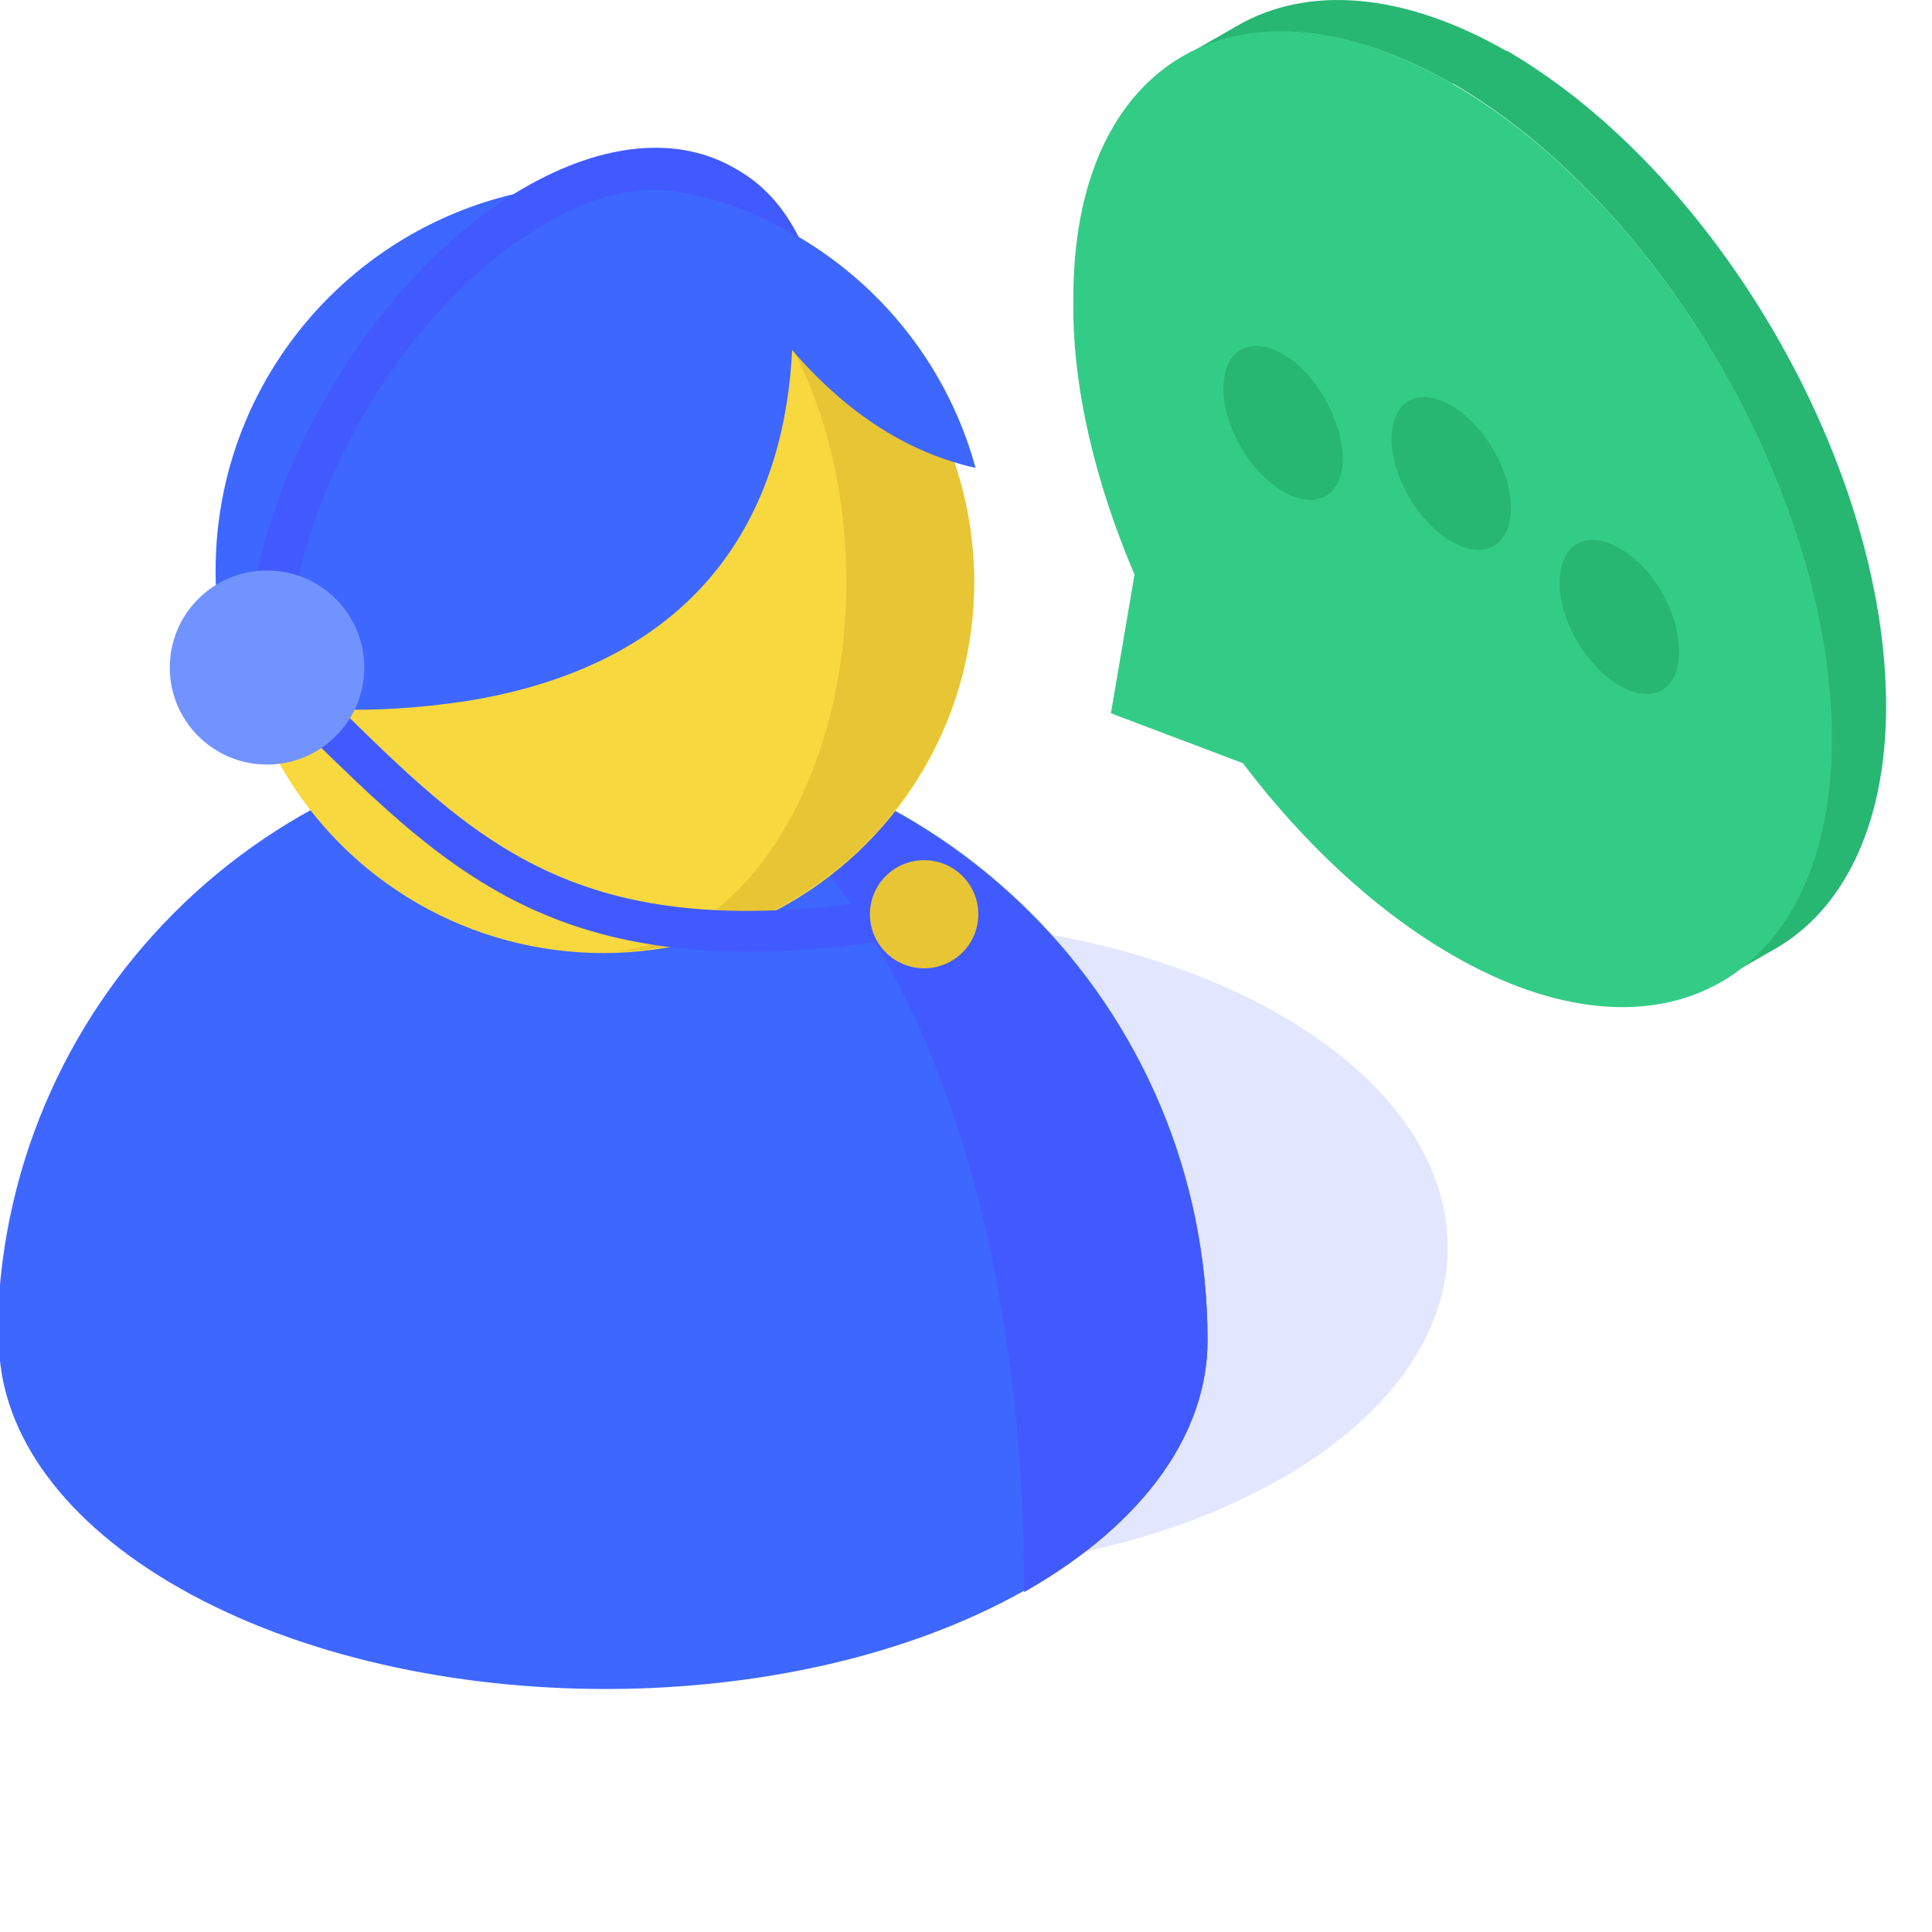
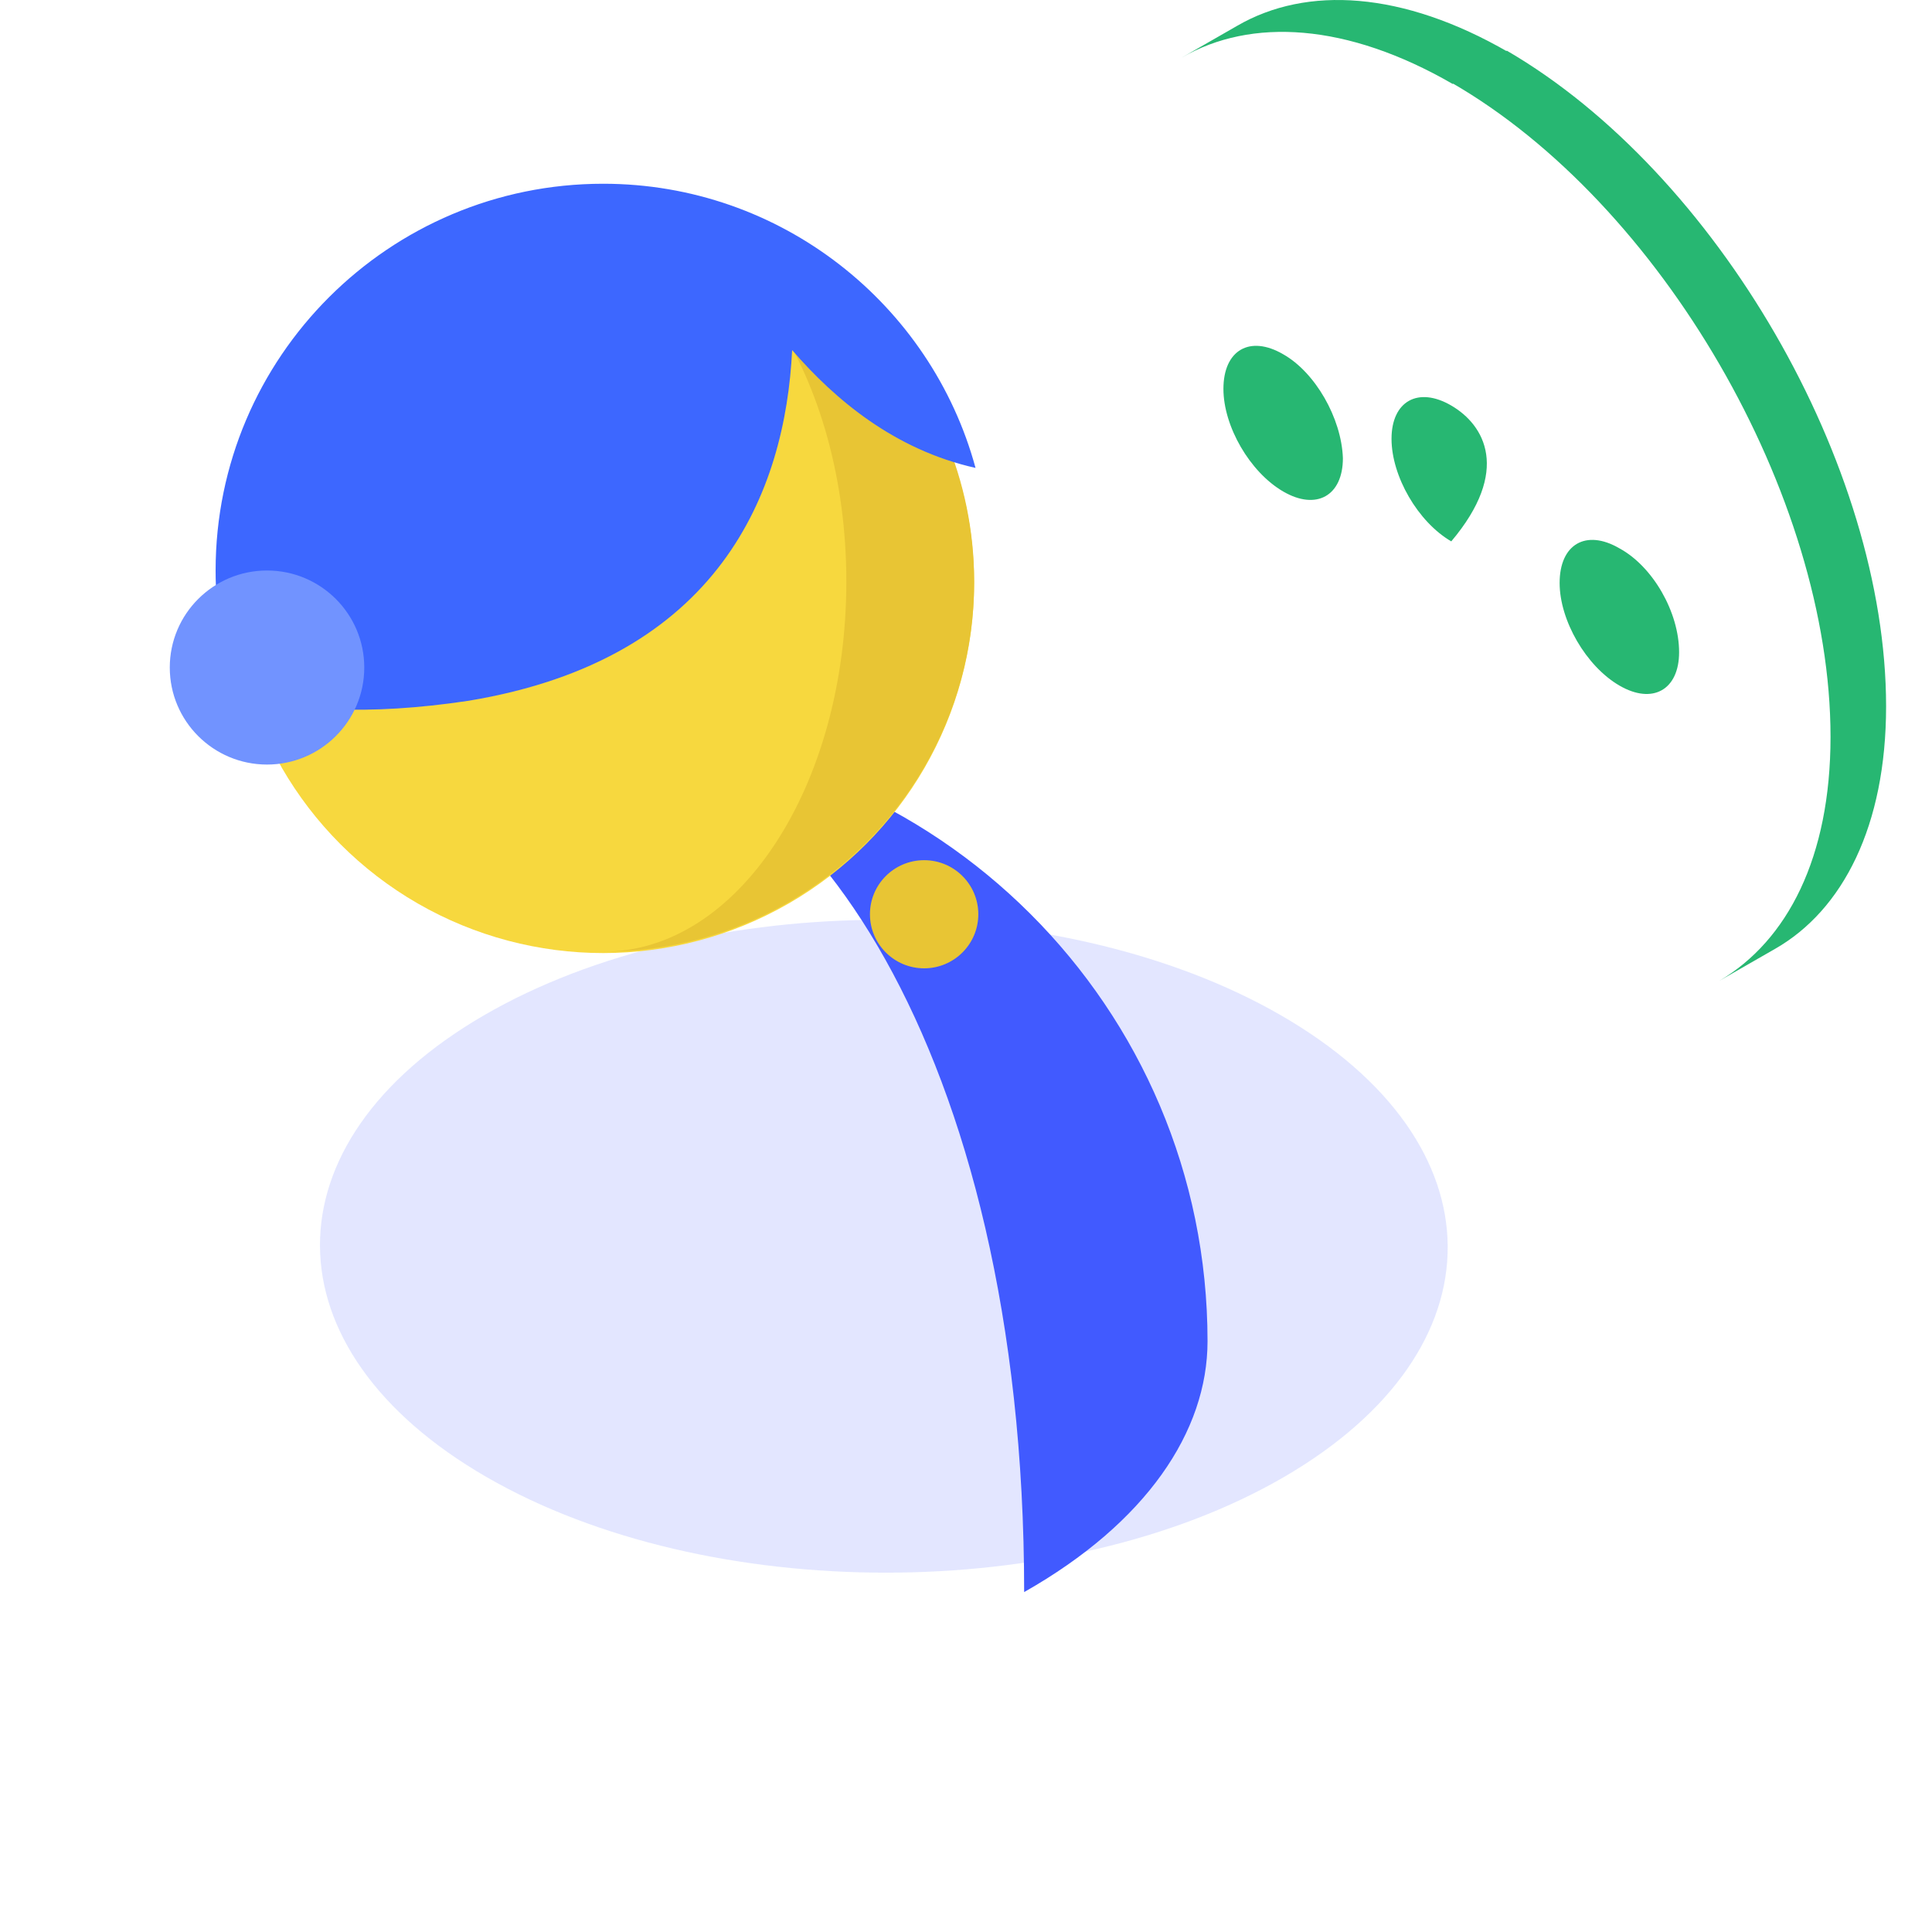
<svg xmlns="http://www.w3.org/2000/svg" width="180" height="180" viewBox="0 0 180 180" fill="none">
  <g clip-path="url(#clip0_1716_3847)">
    <g opacity="0.15">
      <path fill-rule="evenodd" clip-rule="evenodd" d="M119.363 94.606C139.943 106.488 140.072 125.731 119.622 137.612C99.171 149.493 65.907 149.493 45.328 137.612C24.748 125.731 24.618 106.488 45.069 94.606C65.519 82.725 98.783 82.725 119.363 94.606Z" fill="#415AFF" />
    </g>
-     <path fill-rule="evenodd" clip-rule="evenodd" d="M112.503 124.827C112.503 93.703 87.264 68.519 56.071 68.519C25.007 68.519 -0.232 93.703 -0.232 124.827H-0.103C-0.103 132.963 5.204 141.099 15.817 147.427C37.562 160.342 73.156 160.729 95.418 148.202C106.808 141.874 112.503 133.351 112.503 124.827Z" fill="#3D67FF" />
    <path fill-rule="evenodd" clip-rule="evenodd" d="M112.503 124.956C112.503 93.832 87.264 68.648 56.071 68.648C74.062 68.648 95.418 97.448 95.418 148.331C106.808 141.874 112.503 133.351 112.503 124.956Z" fill="#415AFF" />
    <ellipse cx="56.2" cy="54.313" rx="34.558" ry="34.482" fill="#F7D83E" />
    <path fill-rule="evenodd" clip-rule="evenodd" d="M110.101 5.367L115.278 2.397C121.75 -1.349 130.681 -0.832 140.518 4.85L135.34 7.821C125.504 2.138 116.573 1.622 110.101 5.367Z" fill="#27B772" />
    <path fill-rule="evenodd" clip-rule="evenodd" d="M165.369 88.408L160.191 91.379C166.534 87.633 170.546 79.885 170.546 68.649C170.546 46.178 154.755 18.928 135.211 7.692L140.388 4.722C159.933 16.087 175.723 43.336 175.723 65.808C175.723 76.914 171.711 84.792 165.369 88.408Z" fill="#27B772" />
-     <path fill-rule="evenodd" clip-rule="evenodd" d="M135.34 7.821C154.885 19.056 170.675 46.435 170.675 68.778C170.675 91.249 154.755 100.289 135.211 88.924C128.092 84.792 121.362 78.463 115.796 71.102L103.5 66.453L105.7 53.538C102.076 45.015 99.876 36.104 100.005 27.968C99.876 5.496 115.667 -3.544 135.34 7.821Z" fill="#33CC86" />
    <path fill-rule="evenodd" clip-rule="evenodd" d="M119.549 33.004C116.443 31.196 113.984 32.617 113.984 36.233C113.984 39.72 116.443 43.982 119.549 45.79C122.656 47.598 125.115 46.177 125.115 42.69C124.986 38.945 122.526 34.683 119.549 33.004Z" fill="#27B772" />
-     <path fill-rule="evenodd" clip-rule="evenodd" d="M135.211 37.783C132.104 35.975 129.645 37.396 129.645 40.883C129.645 44.37 132.104 48.631 135.211 50.439C138.317 52.248 140.776 50.827 140.776 47.34C140.776 43.853 138.317 39.591 135.211 37.783Z" fill="#27B772" />
+     <path fill-rule="evenodd" clip-rule="evenodd" d="M135.211 37.783C132.104 35.975 129.645 37.396 129.645 40.883C129.645 44.37 132.104 48.631 135.211 50.439C140.776 43.853 138.317 39.591 135.211 37.783Z" fill="#27B772" />
    <path fill-rule="evenodd" clip-rule="evenodd" d="M150.872 51.084C147.766 49.276 145.307 50.697 145.307 54.313C145.307 57.8 147.766 62.062 150.872 63.87C153.979 65.678 156.438 64.257 156.438 60.77C156.438 57.025 153.979 52.763 150.872 51.084Z" fill="#27B772" />
    <path fill-rule="evenodd" clip-rule="evenodd" d="M56.2 88.666C75.227 88.666 90.759 73.298 90.759 54.184C90.759 35.2 75.356 19.702 56.2 19.702C68.755 19.702 78.851 35.071 78.851 54.184C78.851 73.298 68.755 88.666 56.2 88.666Z" fill="#E8C534" />
    <path fill-rule="evenodd" clip-rule="evenodd" d="M56.2 17.119C36.267 17.119 20.088 33.263 20.088 53.151C20.088 57.155 20.735 61.029 22.03 64.645C27.207 66.195 34.197 66.711 43.645 65.291C67.072 61.416 73.156 45.79 73.803 32.617C77.815 37.266 83.381 41.915 90.888 43.594C86.746 28.355 72.767 17.119 56.2 17.119Z" fill="#3D67FF" />
-     <path fill-rule="evenodd" clip-rule="evenodd" d="M86.487 86.987C80.145 88.15 74.579 88.666 69.661 88.666C49.47 88.666 40.28 79.755 29.278 69.036C27.466 67.228 25.525 65.42 23.583 63.612L22.936 63.095V62.191C22.936 45.79 34.456 25.772 48.822 17.507C56.2 13.245 63.19 12.599 68.496 15.699C71.085 17.119 73.026 19.315 74.45 22.156C71.214 20.219 67.72 18.798 63.966 18.023H63.837C60.083 17.119 55.553 18.023 50.764 20.864C37.821 28.355 27.207 46.306 26.819 61.416C28.631 63.095 30.314 64.774 31.996 66.324C45.328 79.368 55.035 88.795 85.711 83.242L86.487 86.987Z" fill="#415AFF" />
    <ellipse cx="24.878" cy="62.192" rx="9.06" ry="9.04" fill="#7193FF" />
    <ellipse cx="86.099" cy="85.179" rx="5.048" ry="5.037" fill="#E8C534" />
  </g>
  <defs>
    <clipPath id="clip0_1716_3847">
      <rect width="180" height="180" fill="white" />
    </clipPath>
  </defs>
</svg>